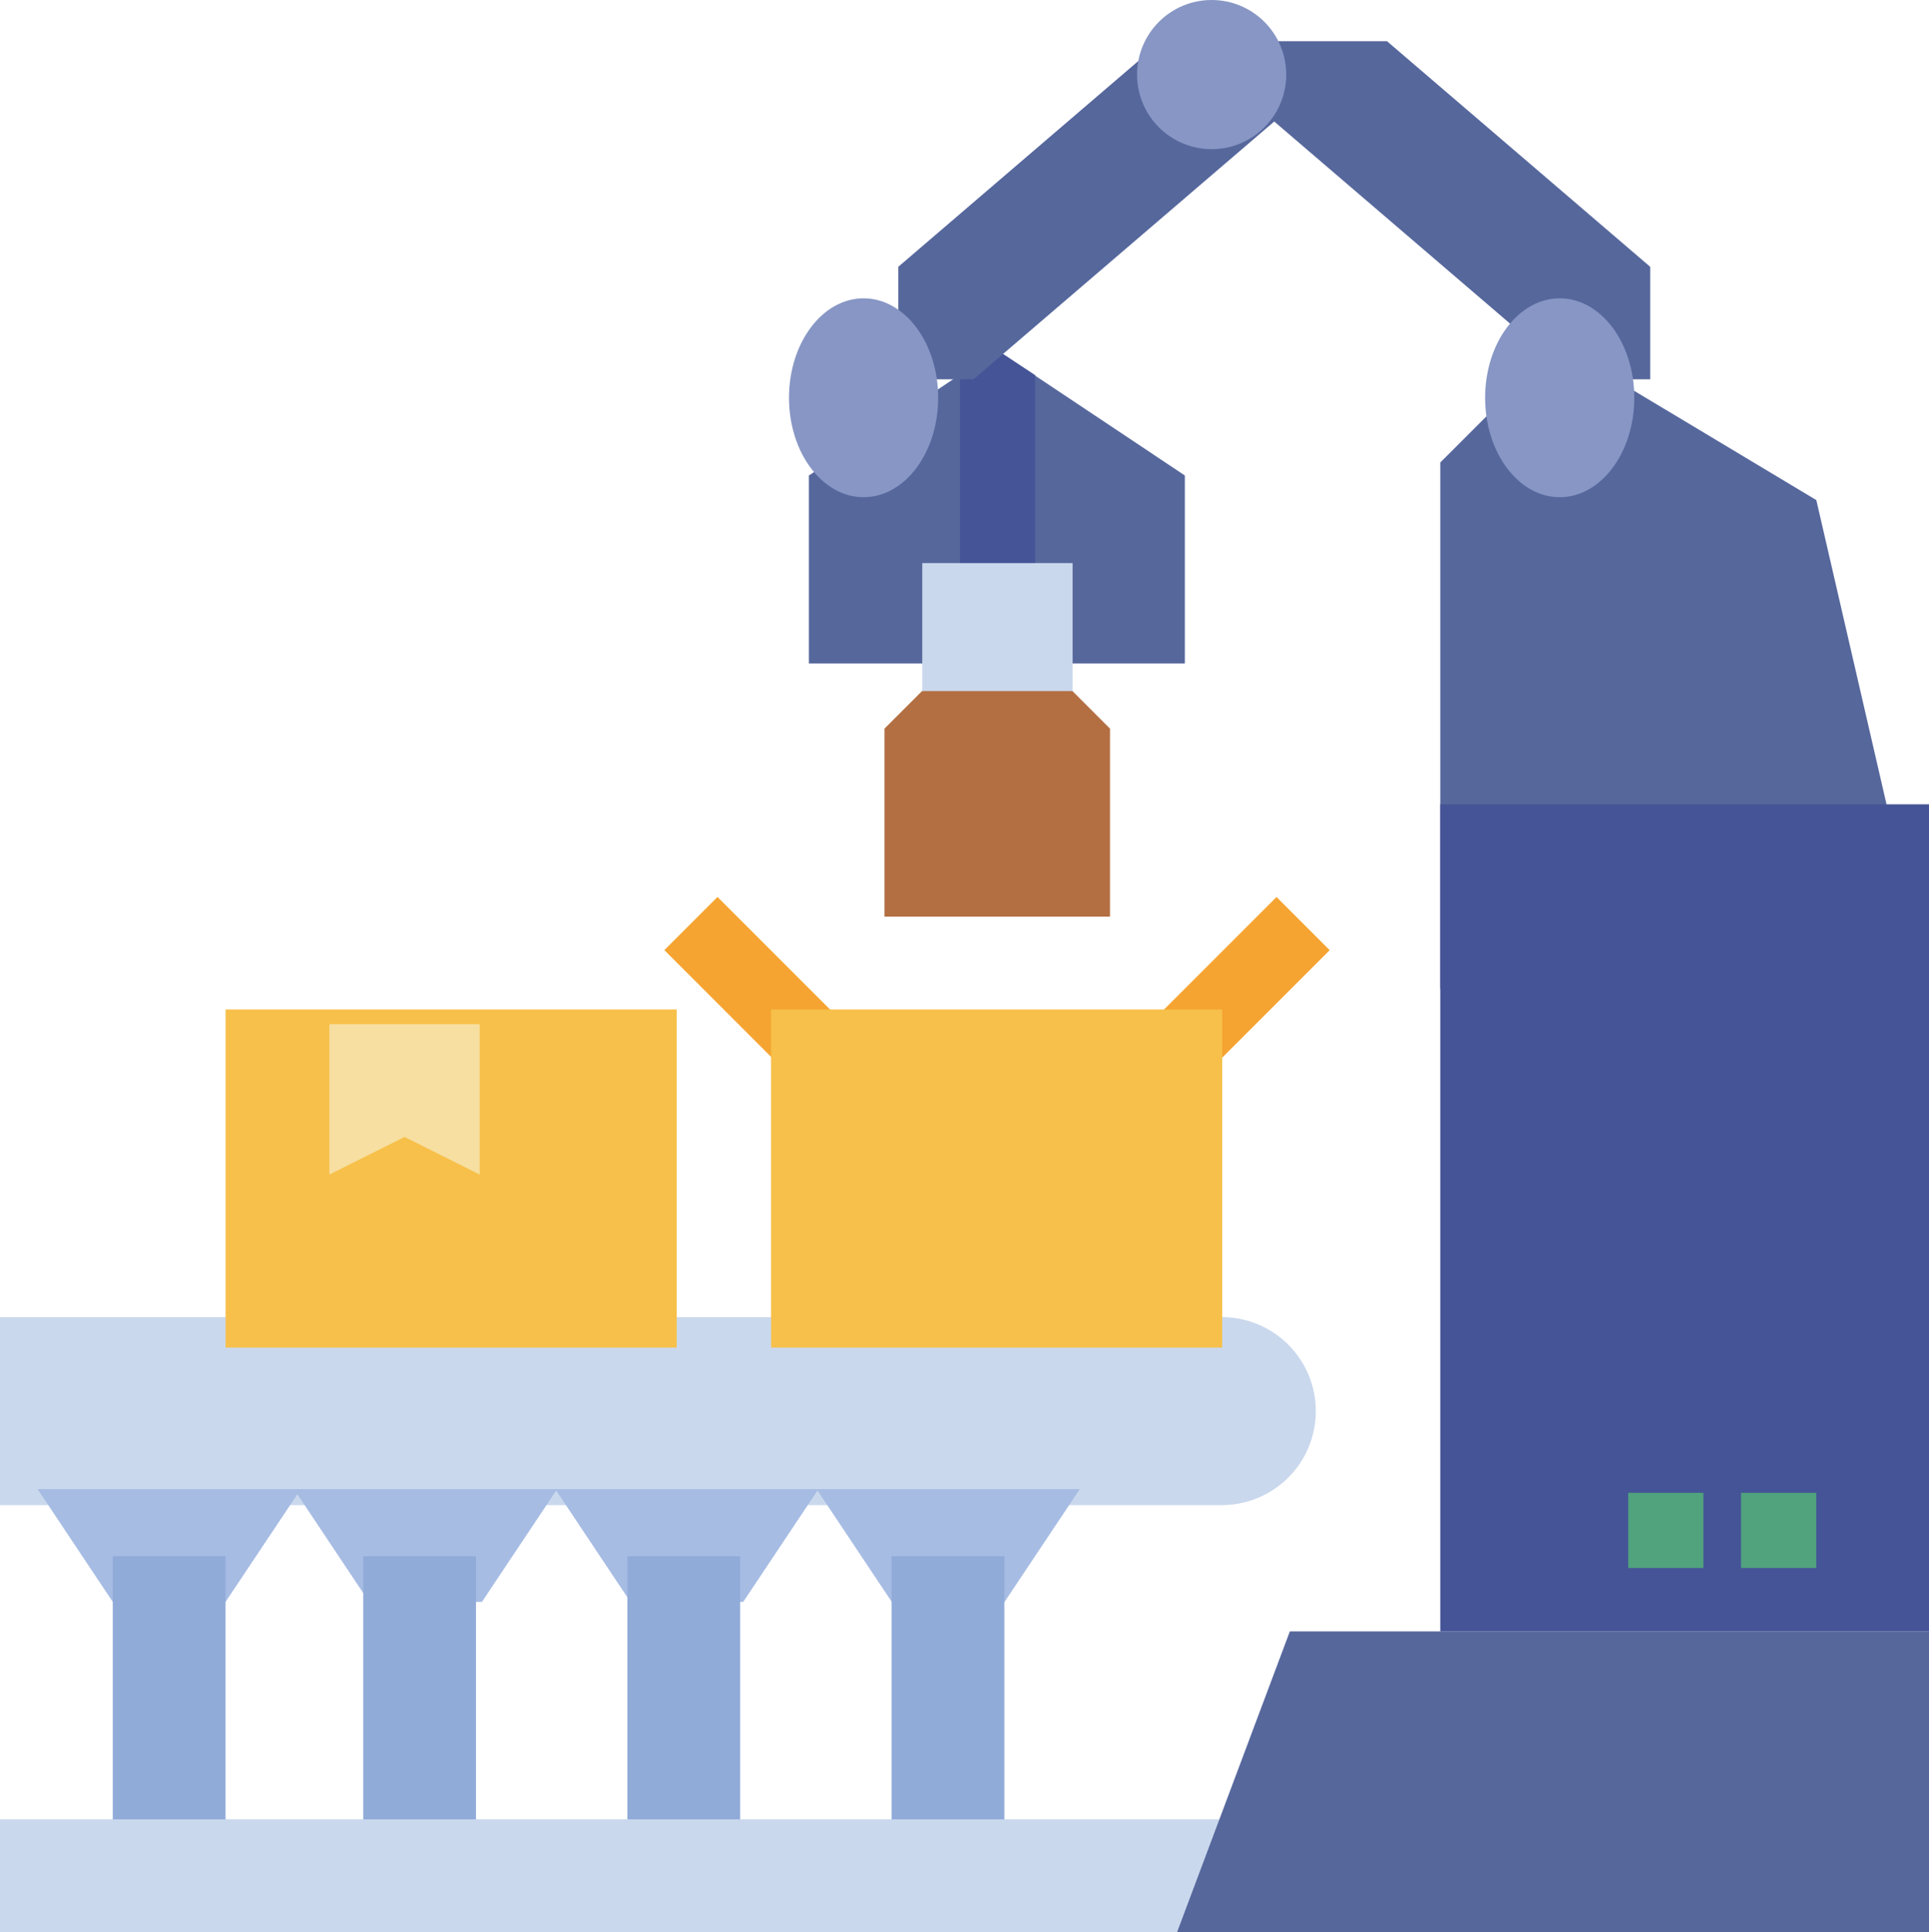
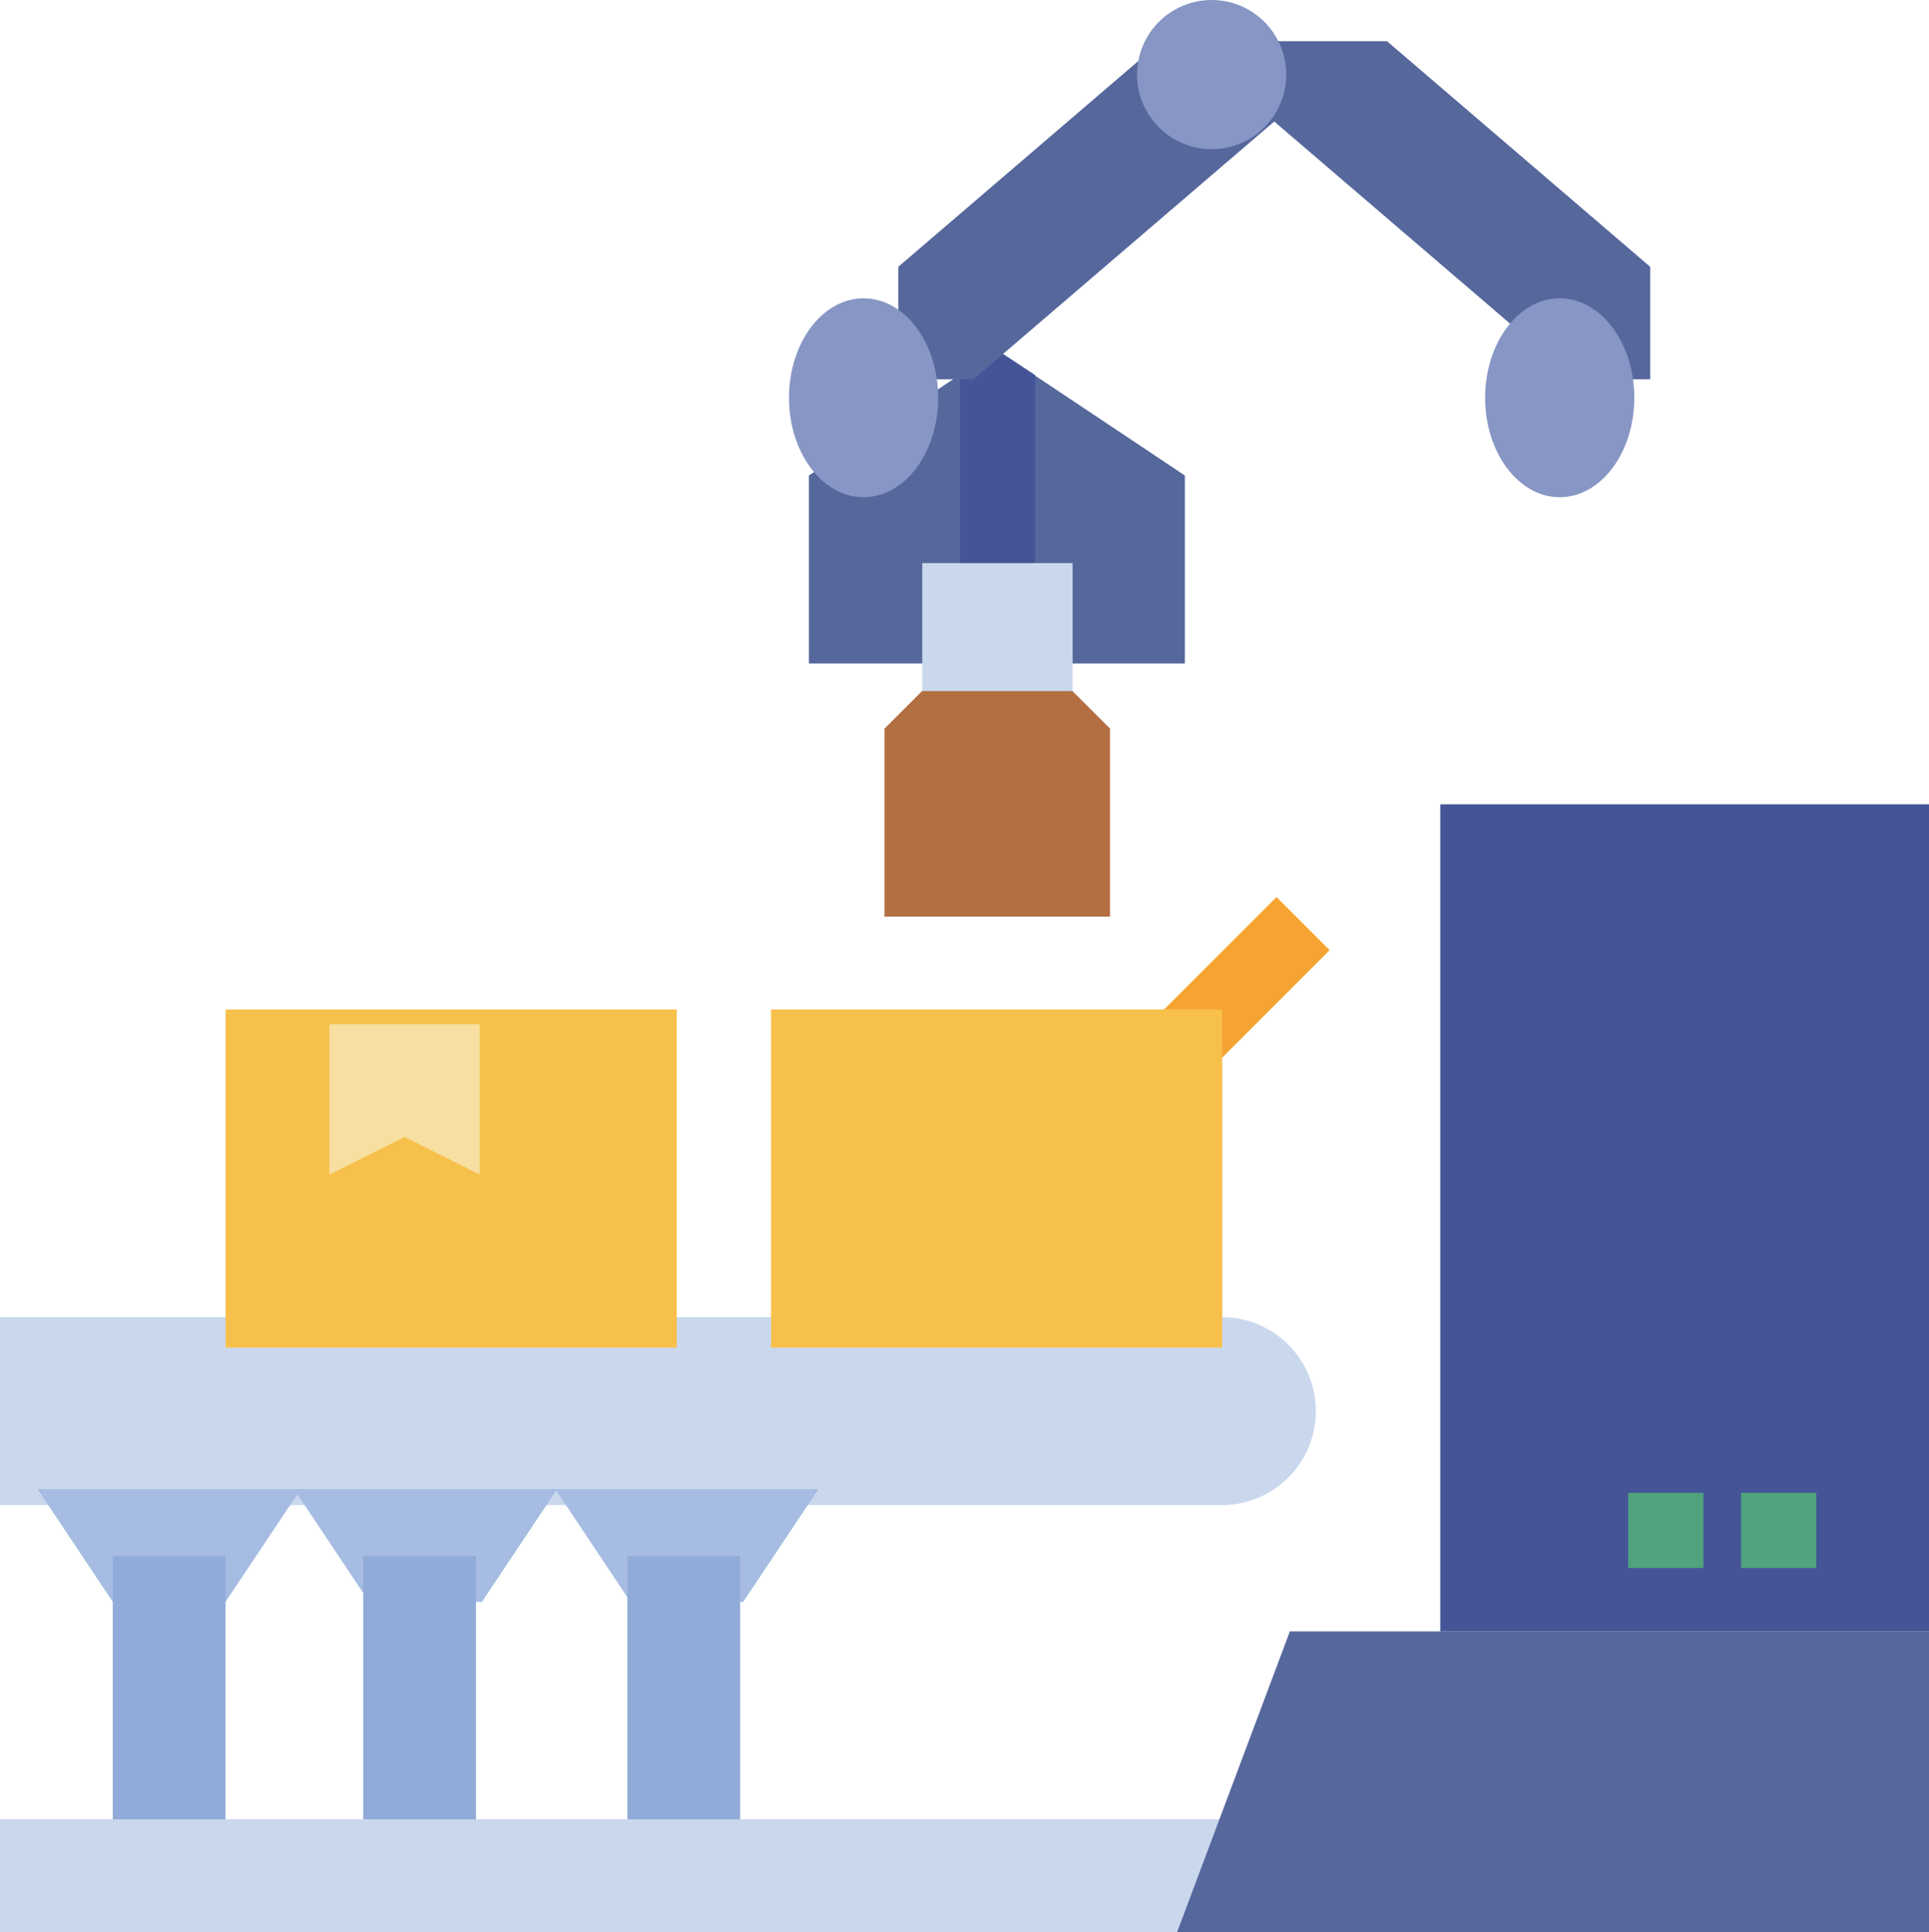
<svg xmlns="http://www.w3.org/2000/svg" width="38.795" height="38.86" viewBox="0 0 38.795 38.86">
  <g id="manufacturing" transform="translate(-16 -23.927)">
    <path id="Path_21975" data-name="Path 21975" d="M223.561,111.851v3.78H216v-3.78l3.024-2.017.756-.5.756.5Z" transform="translate(-183.732 -78.361)" fill="#56679c" />
    <path id="Path_21976" data-name="Path 21976" d="M249.512,109.834v5.8H248v-5.8l.756-.5Z" transform="translate(-212.693 -78.361)" fill="#445496" />
    <path id="Path_21977" data-name="Path 21977" d="M249.512,38.8l6.049-5.185L261.61,38.8h1.512V36.537L257.829,32h-4.537L248,36.537V38.8Z" transform="translate(-213.934 -7.244)" fill="#56679c" />
-     <path id="Path_21978" data-name="Path 21978" d="M378.363,111l5.2,3.119,2.268,9.829H376V113.363Z" transform="translate(-331.034 -80.134)" fill="#56679c" />
-     <path id="Path_21979" data-name="Path 21979" d="M0,0H1.512V5.019H0Z" transform="translate(29.361 43.036) rotate(-45)" fill="#f5a431" />
    <path id="Path_21980" data-name="Path 21980" d="M0,0H5.019V1.512H0Z" transform="translate(38.124 45.517) rotate(-45)" fill="#f5a431" />
    <path id="Path_21981" data-name="Path 21981" d="M16,464H40.951v2.268H16Z" transform="translate(0 -403.482)" fill="#cad8ed" />
    <path id="Path_21982" data-name="Path 21982" d="M320,430.049,322.268,424h12.854v6.049Z" transform="translate(-280.327 -367.262)" fill="#56679c" />
    <path id="Path_21983" data-name="Path 21983" d="M376,248h9.829v16.634H376Z" transform="translate(-331.034 -207.896)" fill="#445496" />
    <g id="Group_6001" data-name="Group 6001" transform="translate(31.868 23.927)">
      <ellipse id="Ellipse_1986" data-name="Ellipse 1986" cx="1.5" cy="2" rx="1.5" ry="2" transform="translate(0 6)" fill="#8796c4" />
      <ellipse id="Ellipse_1987" data-name="Ellipse 1987" cx="1.5" cy="2" rx="1.5" ry="2" transform="translate(14 6)" fill="#8796c4" />
      <circle id="Ellipse_1988" data-name="Ellipse 1988" cx="1.5" cy="1.5" r="1.5" transform="translate(7)" fill="#8796c4" />
    </g>
    <path id="Path_21984" data-name="Path 21984" d="M416,384h1.512v1.512H416Z" transform="translate(-367.254 -330.049)" fill="#51a37e" />
    <path id="Path_21985" data-name="Path 21985" d="M440,384h1.512v1.512H440Z" transform="translate(-388.985 -330.049)" fill="#51a37e" />
    <path id="Path_21986" data-name="Path 21986" d="M16,344H40.573a1.89,1.89,0,0,1,0,3.78H16Z" transform="translate(0 -293.582)" fill="#cad8ed" />
-     <path id="Path_21987" data-name="Path 21987" d="M216,384l1.512,2.268h2.268L221.293,384Z" transform="translate(-183.577 -330.123)" fill="#a6bce3" />
-     <path id="Path_21988" data-name="Path 21988" d="M232,408h2.268v5.293H232Z" transform="translate(-198.069 -352.774)" fill="#91abd9" />
    <path id="Path_21989" data-name="Path 21989" d="M208,272h9.073v6.8H208Z" transform="translate(-176.493 -227.77)" fill="#f7c04a" />
    <path id="Path_21990" data-name="Path 21990" d="M64,272h9.073v6.8H64Z" transform="translate(-43.463 -227.77)" fill="#f7c04a" />
    <path id="Path_21991" data-name="Path 21991" d="M96,272v3.024l1.512-.756,1.512.756V272Z" transform="translate(-73.376 -227.474)" fill="#f7dfa1" />
    <path id="Path_21992" data-name="Path 21992" d="M240,160h3.024v3.024H240Z" transform="translate(-205.452 -124.748)" fill="#cad8ed" />
    <path id="Path_21993" data-name="Path 21993" d="M232.756,192h3.024l.756.756v3.78H232v-3.78Z" transform="translate(-198.212 -154.174)" fill="#b36f42" />
    <path id="Path_21994" data-name="Path 21994" d="M152,384l1.512,2.268h2.268L157.293,384Z" transform="translate(-124.833 -330.123)" fill="#a6bce3" />
    <path id="Path_21995" data-name="Path 21995" d="M168,408h2.268v5.293H168Z" transform="translate(-139.382 -352.774)" fill="#91abd9" />
    <path id="Path_21996" data-name="Path 21996" d="M88,384l1.512,2.268H91.78L93.293,384Z" transform="translate(-66.088 -330.123)" fill="#a6bce3" />
    <path id="Path_21997" data-name="Path 21997" d="M104,408h2.268v5.293H104Z" transform="translate(-80.695 -352.774)" fill="#91abd9" />
    <path id="Path_21998" data-name="Path 21998" d="M24,384l1.512,2.268H27.78L29.293,384Z" transform="translate(-7.244 -330.123)" fill="#a6bce3" />
    <path id="Path_21999" data-name="Path 21999" d="M40,408h2.268v5.293H40Z" transform="translate(-21.732 -352.774)" fill="#91abd9" />
  </g>
</svg>